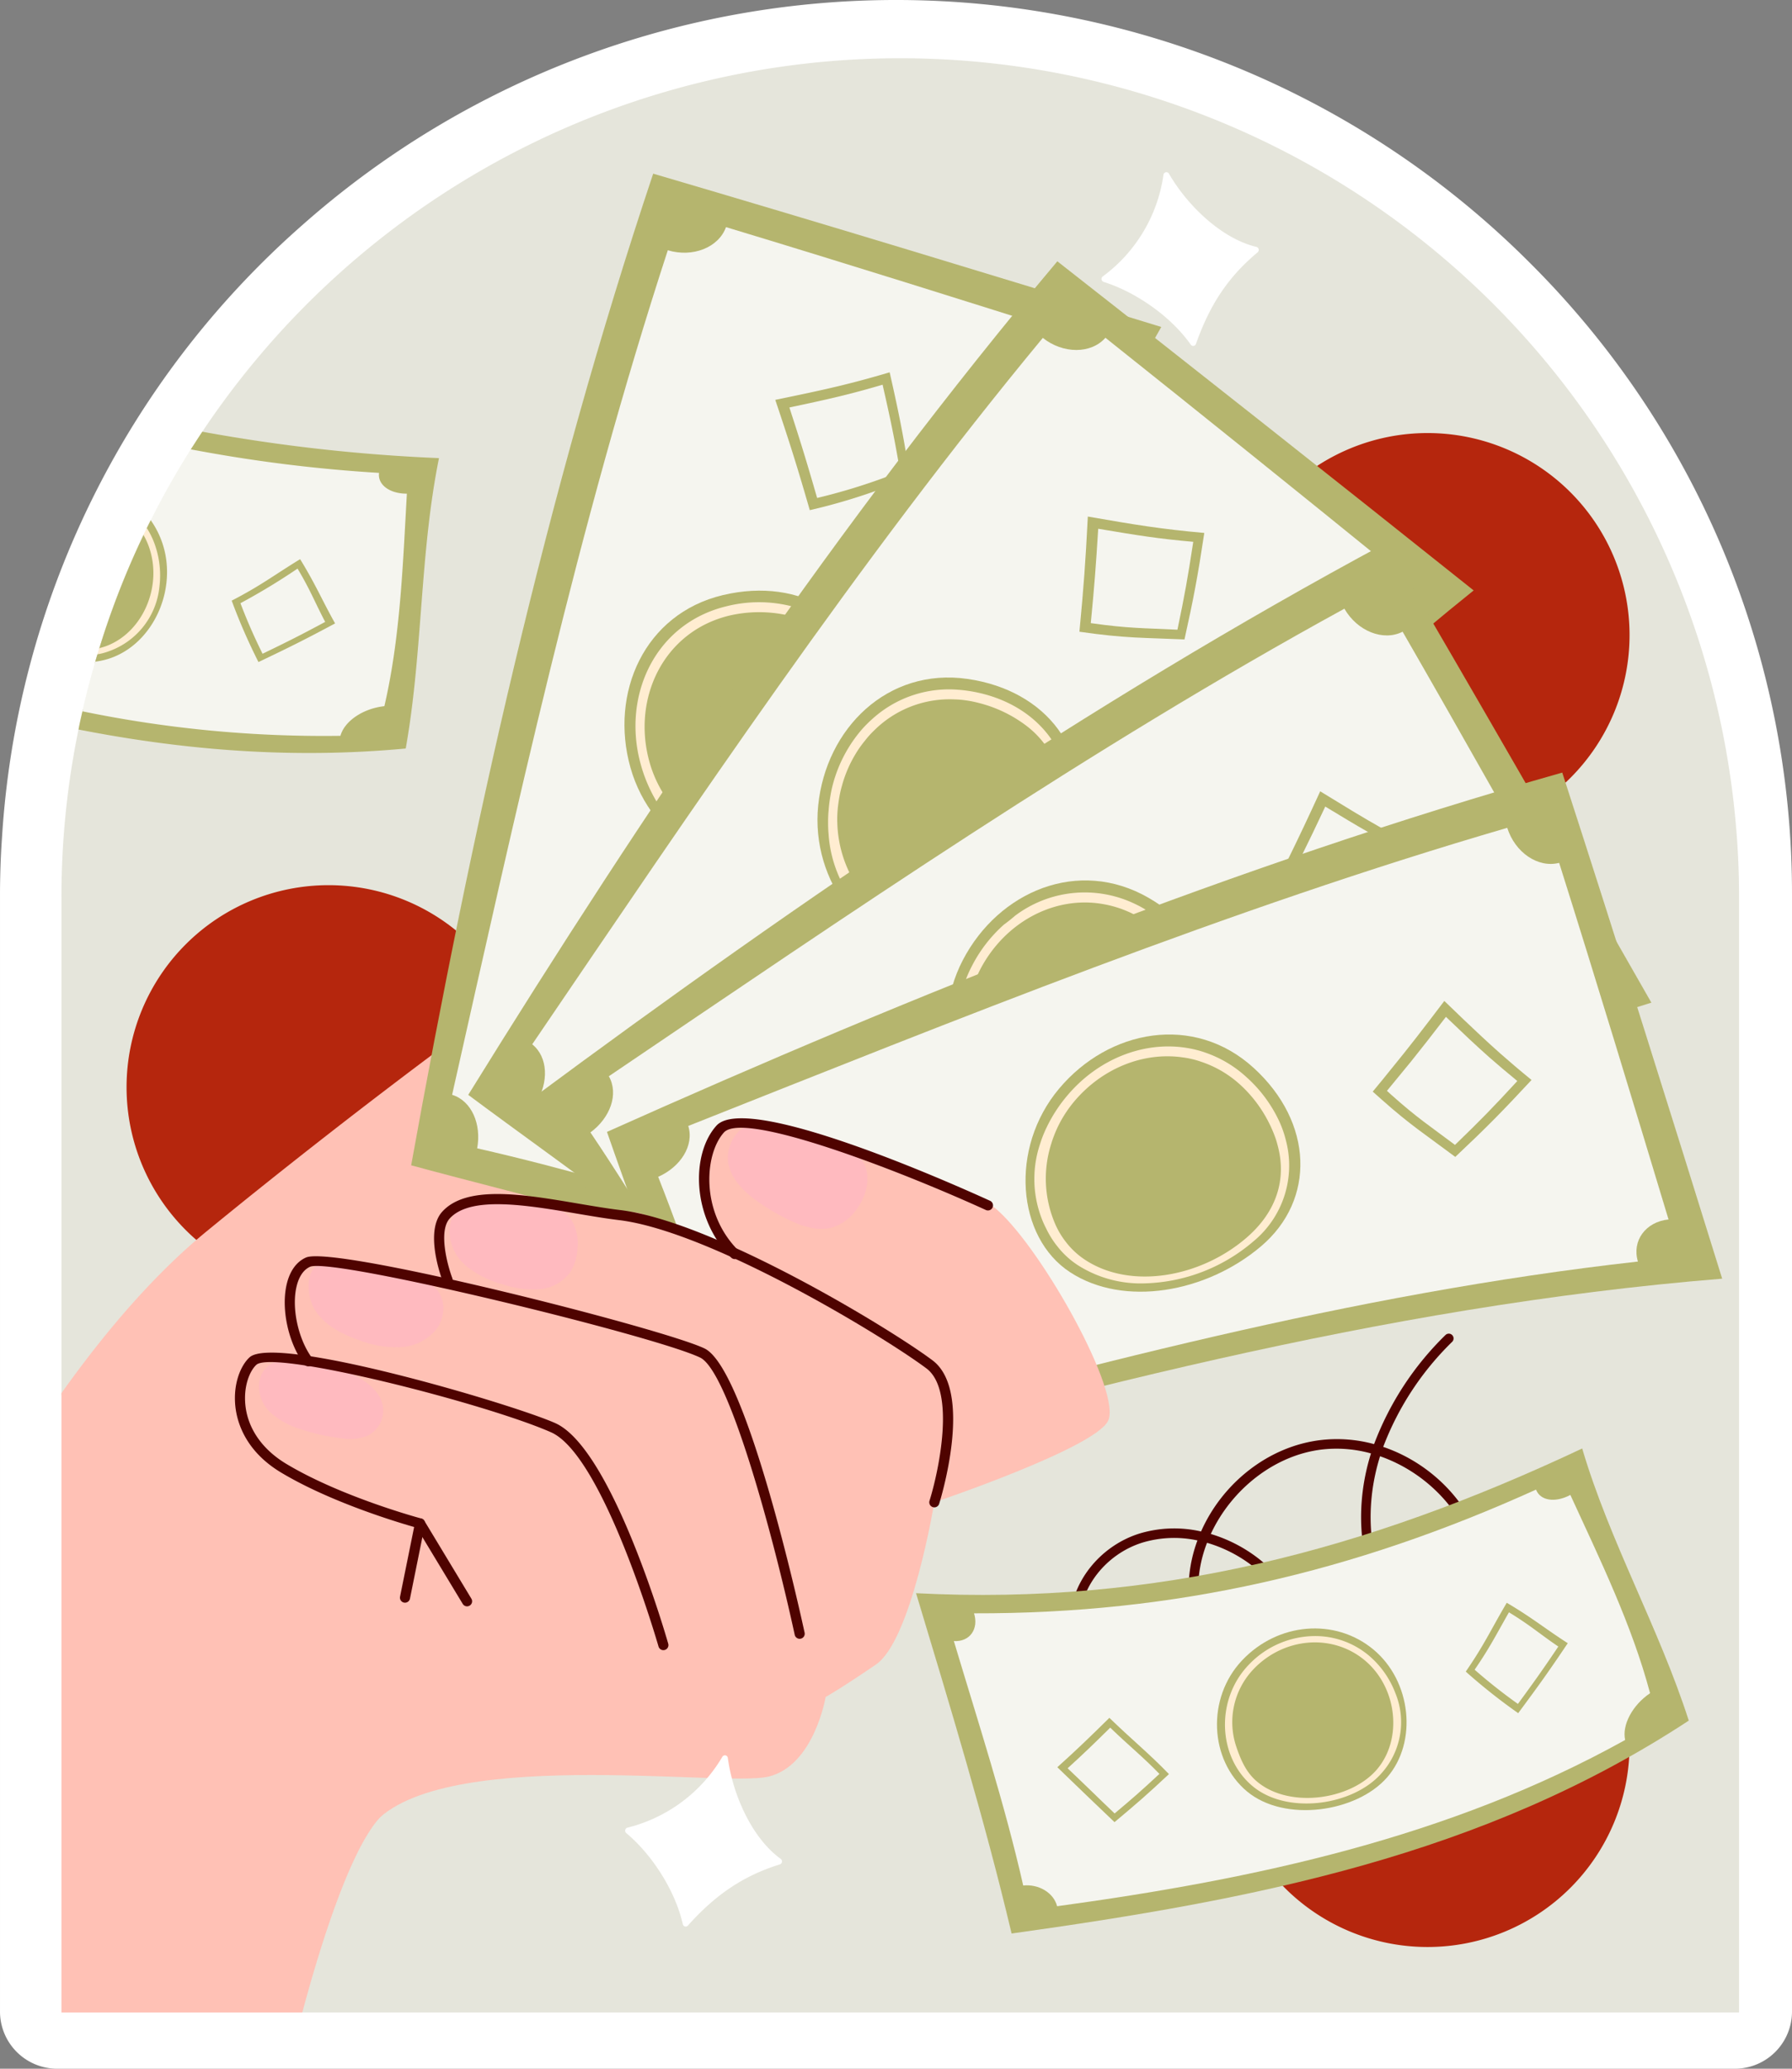
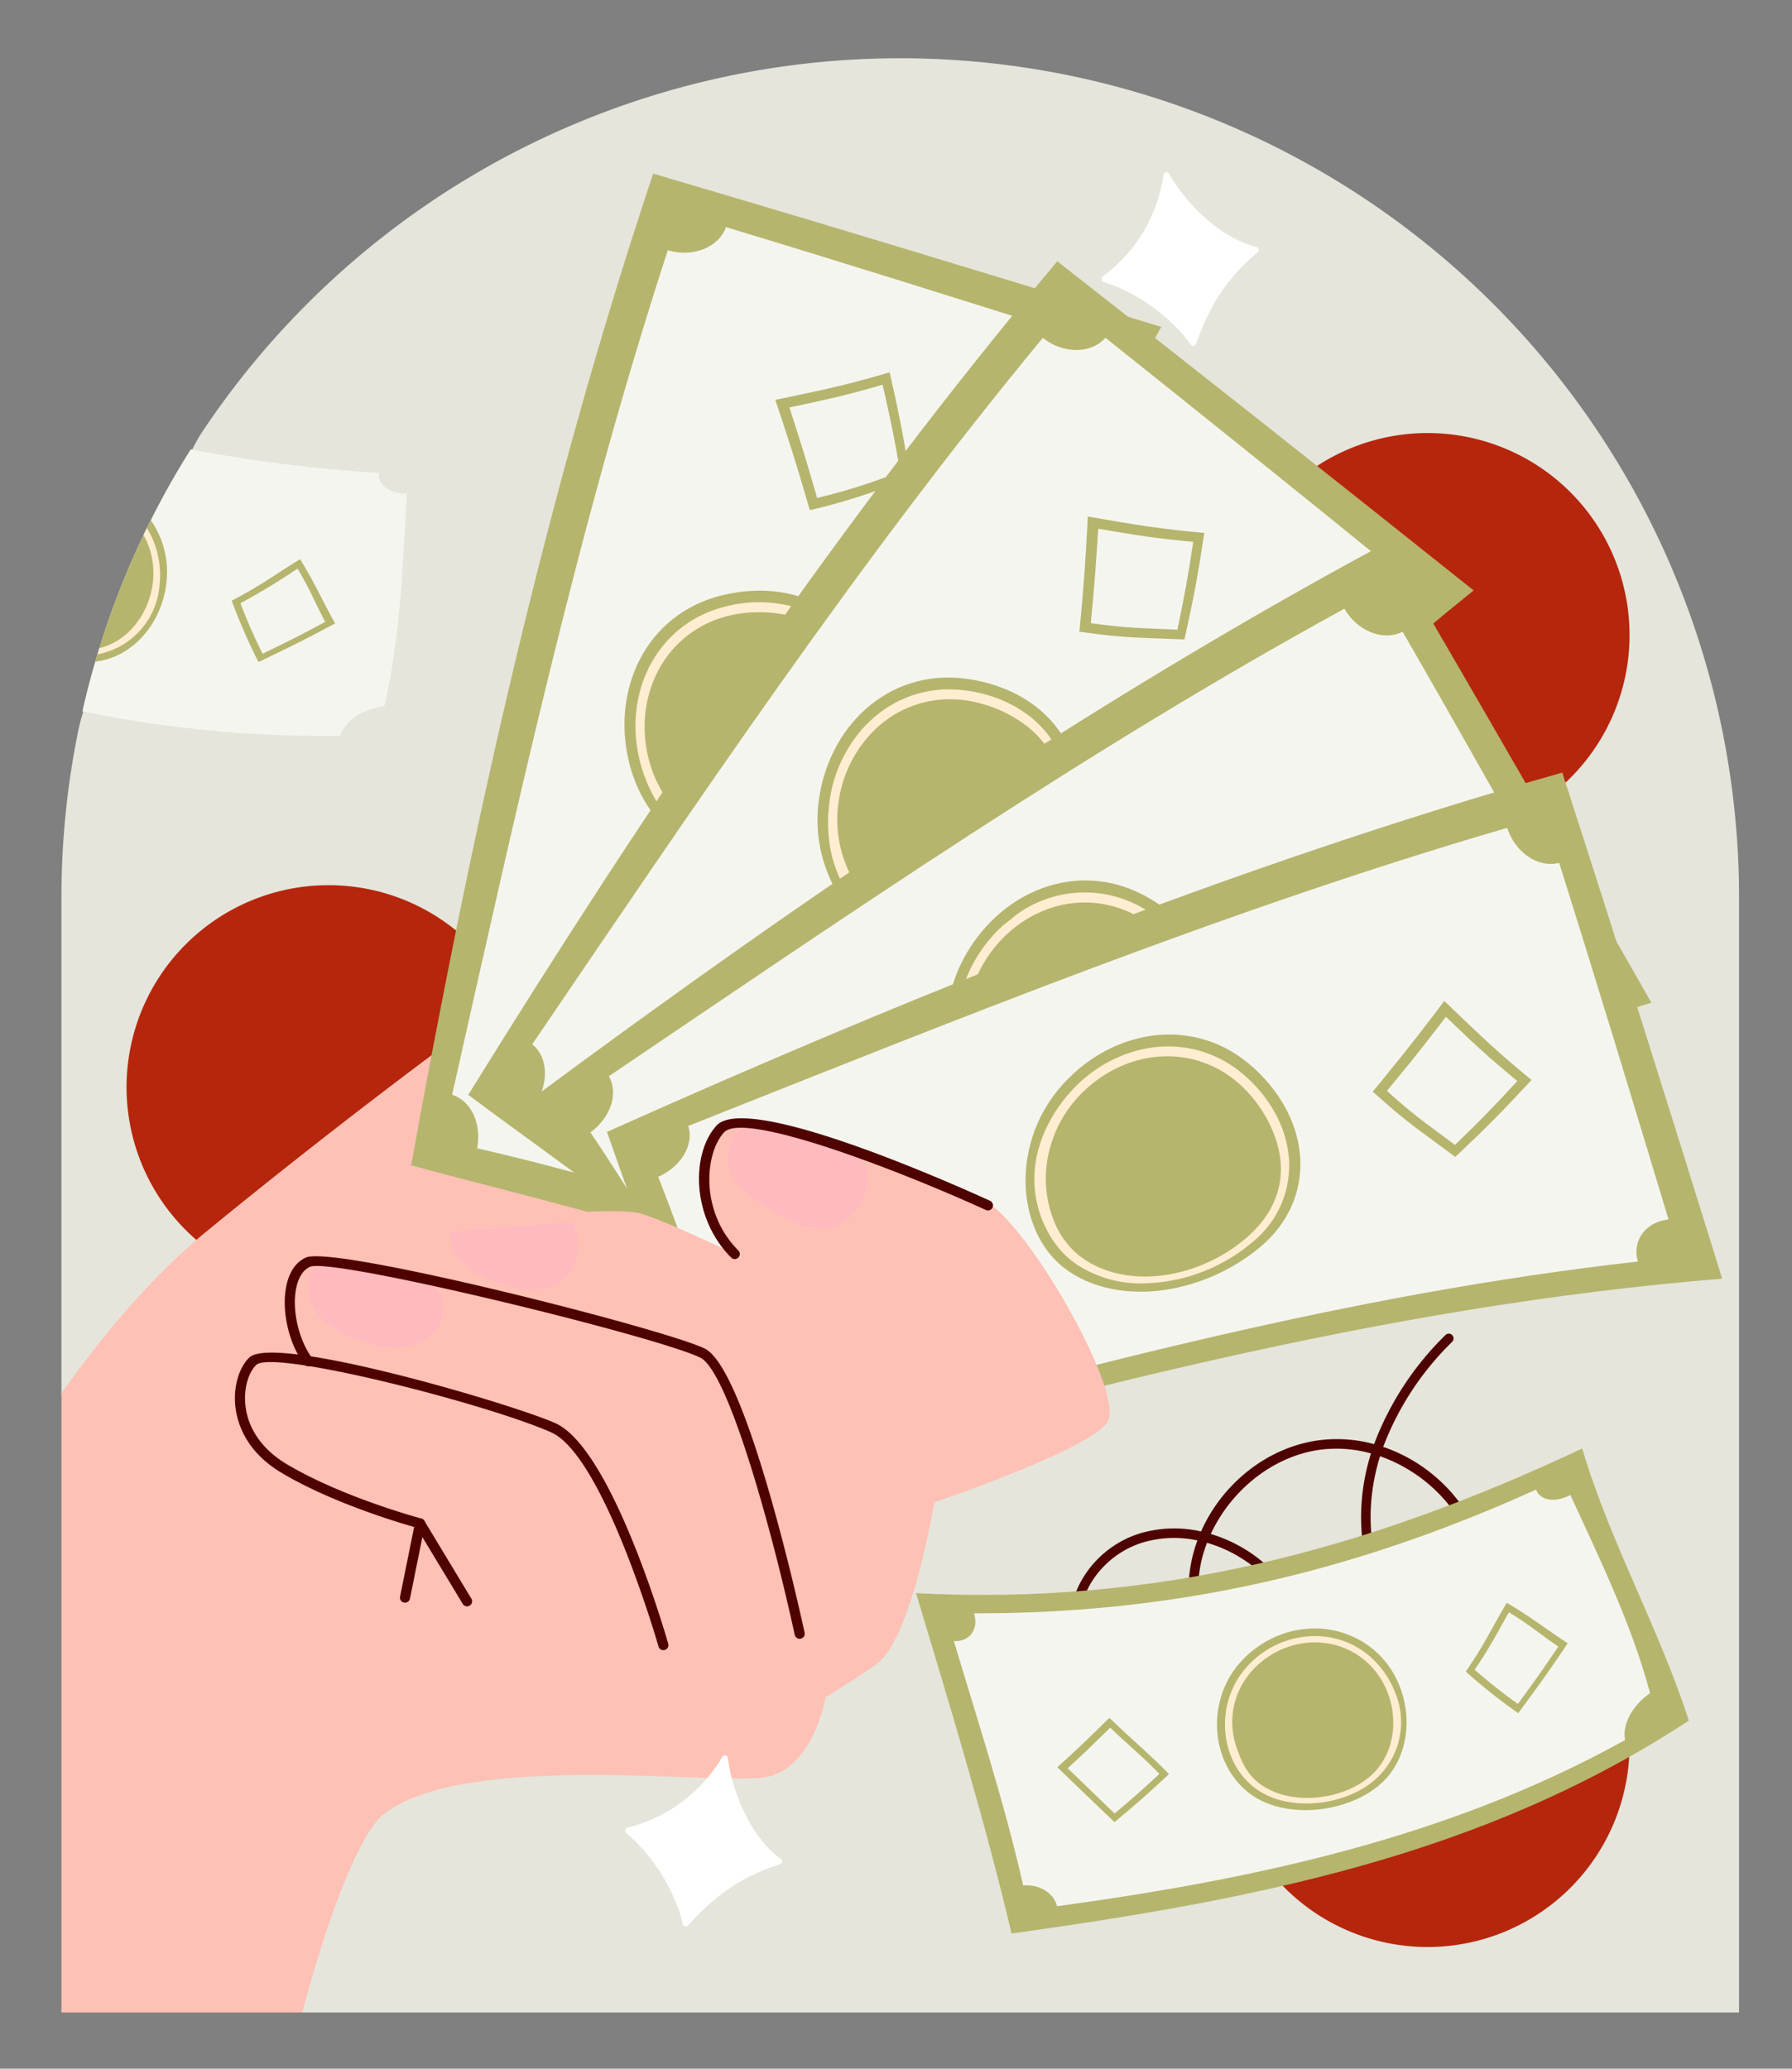
<svg xmlns="http://www.w3.org/2000/svg" id="fa27bbeb-1f2d-4e0c-8e47-941cb6c3d3fa" data-name="Ebene 4" width="438" height="505.558" viewBox="0 0 438 505.558">
  <rect x="0" y="0" width="438" height="505.558" fill="#808080" stroke="none" />
  <defs>
    <style>
      .f88e40c3-a27e-45ca-8c80-36510afa6d8c {
        fill: none;
      }

      .a434459c-e939-43cf-90d1-c2a02b2fed81 {
        clip-path: url(#a3576bf0-65d4-443b-80d7-38e81703d757);
      }

      .b720200f-adbd-4e86-b7e2-3e7586008d46 {
        fill: #fff;
      }

      .e0c93f9e-52b7-4f82-81cc-e63cd7a2d1cd {
        fill: #e5e5db;
      }

      .e86d1f76-9421-45a6-8203-318135d985fb {
        fill: #4f0300;
      }

      .bd8be7bd-10f6-4d0b-a113-46f8cfd3f7bd {
        fill: #b5260d;
      }

      .bdcd90db-0baf-4540-bfa8-1cb0b23f87c0 {
        fill: #ffc1b5;
      }

      .b0a1fe9b-4362-4f3b-93c4-91852eecf650 {
        fill: #b5b56e;
      }

      .e06663e2-8b2a-4b19-9066-8d564ad08d50 {
        fill: #f5f5ef;
      }

      .a79763e2-f96c-412b-843f-b70cda1baca5 {
        fill: #ffedd1;
      }

      .a4faa4ae-7ea2-47c8-95d6-dc098ccca34e {
        fill: #ffbabf;
      }
    </style>
    <clipPath id="a3576bf0-65d4-443b-80d7-38e81703d757" transform="translate(-43.912 -3.221)">
      <rect class="f88e40c3-a27e-45ca-8c80-36510afa6d8c" x="43.914" y="3.219" width="438" height="505.562" />
    </clipPath>
  </defs>
  <g class="a434459c-e939-43cf-90d1-c2a02b2fed81">
-     <path class="b720200f-adbd-4e86-b7e2-3e7586008d46" d="M417.756,67.374a218.921,218.921,0,0,0-299.853-9.232A217.129,217.129,0,0,0,44.391,208.065c-.314,4.546-.479,9.311-.479,14.154V494.803A13.981,13.981,0,0,0,57.892,508.779H467.933a13.978,13.978,0,0,0,13.98-13.976V222.219a217.482,217.482,0,0,0-64.157-154.845" transform="translate(-43.912 -3.221)" />
    <path class="e0c93f9e-52b7-4f82-81cc-e63cd7a2d1cd" d="M468.969,222.462v272.583H117.921l-38.368-25.55L58.929,343.988V222.462a203.156,203.156,0,0,1,4.17-40.959c2.96-14.383,18.601-39.53,18.041-38.969-.198.198,5.715-24.132,12.223-33.811a205.027,205.027,0,0,1,374.954,97.524q.661,8.039.653,16.215" transform="translate(-43.912 -3.221)" />
    <path class="e86d1f76-9421-45a6-8203-318135d985fb" d="M381.224,359.103q-.313 1-.581,1.996c-3.233,12.018-1.883,24.429,3.712,34.054,1.391,2.396,5.213,7.974,10.64,8.029,3.517.031,7.048-2.441,8.784-6.163,1.48-3.162,1.801-7.106.957-11.717-2.211-12.049-11.932-22.18-23.513-26.199m-42.288,21.151a31.649,31.649,0,0,0-2.16,12.565c.14,3.606.984,8.672,4.221,12.349,2.577,2.926,7.315,4.977,11.389,3.22,4.484-1.931,6.132-7.581,5.134-11.926-1.224-5.319-5.469-9.208-8.819-11.533a33.518,33.518,0,0,0-9.765-4.676m10.278,31.087a13.58,13.58,0,0,1-9.964-4.631c-2.922-3.319-4.584-8.091-4.806-13.802a34.485,34.485,0,0,1,2.147-13.231,26.948,26.948,0,0,0-13.536.557c-8.88,2.816-15.306,11.057-15.275,19.596a1.163,1.163,0,0,1-1.162,1.169,1.259,1.259,0,0,1-1.169-1.162c-.031-9.53,7.079-18.707,16.902-21.821a29.414,29.414,0,0,1,15.125-.53c5.202-11.785,16.496-20.929,29.529-22.371a34.361,34.361,0,0,1,12.76,1.025,73.449,73.449,0,0,1,17.446-26.657,1.165,1.165,0,0,1,1.651,1.644A71.217,71.217,0,0,0,381.993,356.816c12.408,4.201,22.628,14.954,25.041,28.066.933,5.1.55,9.516-1.138,13.125-2.119,4.532-6.559,7.499-10.921,7.506-6.385-.065-10.657-5.787-12.633-9.191-5.903-10.155-7.342-23.215-3.944-35.828.188-.694.386-1.388.605-2.082a31.425,31.425,0,0,0-11.741-.984c-11.847,1.313-22.392,9.837-27.406,20.669a35.814,35.814,0,0,1,10.179,4.919c3.685,2.56,8.371,6.877,9.759,12.924,1.213,5.277-.878,12.179-6.484,14.588a10.352,10.352,0,0,1-4.095.813" transform="translate(-43.912 -3.221)" />
    <path class="bd8be7bd-10f6-4d0b-a113-46f8cfd3f7bd" d="M124.216,219.542a49.37,49.37,0,1,1-49.37,49.37A49.371,49.371,0,0,1,124.216,219.542" transform="translate(-43.912 -3.221)" />
    <path class="bd8be7bd-10f6-4d0b-a113-46f8cfd3f7bd" d="M392.835,380.296a49.37,49.37,0,1,1-49.37,49.37A49.371,49.371,0,0,1,392.835,380.296" transform="translate(-43.912 -3.221)" />
    <path class="bd8be7bd-10f6-4d0b-a113-46f8cfd3f7bd" d="M392.835,109.051a49.37,49.37,0,1,1-49.37,49.37A49.371,49.371,0,0,1,392.835,109.051" transform="translate(-43.912 -3.221)" />
    <path class="bdcd90db-0baf-4540-bfa8-1cb0b23f87c0" d="M273.245,212.257a50.947,50.947,0,0,1-5.476,18.266c-.349.673-.697,1.374-1.118,2.047-.42.772-.885,1.538-1.35,2.307-.444.677-.885,1.354-1.354,2.027-3.493,5.059-6.87,9.718-10.087,13.956-.861,1.166-1.747,2.307-2.584,3.401-2.775,3.589-5.336,6.805-7.643,9.601-.885,1.07-1.723,2.071-2.492,3.004-1.282,1.514-2.471,2.864-3.521,4.078-.581.673-1.118,1.302-1.63,1.863-.28.304-.537.605-.793.885-.024.024-.024.048-.044.048-2.123,2.376-3.333,3.633-3.333,3.633l-.164.677-.092.349-.301,1.189-3.521,13.628-.557,2.167-.048.188v.024l-3.401,13.183-.116.396-.072.304-.044.208v.024l-.209.793-2.099,8.152-2.68,10.391c-.024.024,0,.024,0,.024l-.024.072-1.49,5.777-1.699,6.638-.793,3.008-12.442,48.318-10.692,41.519s-42.216.605-54.122,12.486a2.725,2.725,0,0,0-.256.28c-.024,0-.048.024-.072.044-7.362,7.831-14.701,31.313-19.127,47.832H58.929V343.682c10.948-15.378,22.877-29.218,35.503-39.561C111,290.538,130.032,275.604,149.395,261.091q4.297-3.215,8.641-6.429c6.433-4.731,12.862-9.413,19.199-13.932,5.684-4.078,11.324-8.015,16.82-11.789,8.155-5.616,16.051-10.859,23.53-15.61q1.256-.836,2.516-1.606c1.001-.629,1.982-1.258,2.96-1.866,7.667-4.751,14.793-8.921,21.178-12.346,1.025-.537,2.003-1.049,2.981-1.538.909-.489,1.794-.933,2.656-1.35.256-.116.489-.232.721-.349.769-.376,1.494-.725,2.215-1.073.837-.396,1.678-.769,2.468-1.118a82.035,82.035,0,0,1,7.991-3.1,6.72,6.72,0,0,1,8.668,4.731,53.756,53.756,0,0,1,1.118,5.8v.024c.092.721.188,1.466.256,2.235a52.882,52.882,0,0,1-.068,10.483" transform="translate(-43.912 -3.221)" />
    <path class="b0a1fe9b-4362-4f3b-93c4-91852eecf650" d="M232.13,313.813c26.934-79.473,53.927-157.573,95.617-230.688-41.338-12.684-82.69-25.28-124.182-37.465-26.203,78.236-44.527,161.172-59.156,242.344,29.628,8.026,59.05,14.527,87.721,25.81" transform="translate(-43.912 -3.221)" />
    <path class="e06663e2-8b2a-4b19-9066-8d564ad08d50" d="M233.643,292.48c23.174-66.618,45.908-132.265,79.039-194.71-5.048-1.586-6.963-7.028-4.279-11.977-28.975-9.16-57.957-18.27-87.044-27.068-1.801,4.997-8.162,7.489-14.223,5.653-21.999,67.462-37.141,137.198-52.72,206.393,4.778,1.47,7.216,7.198,6.125,13.084,21.407,4.86,42.551,11.191,63.614,17.35,1.931-5.828,5.951-9.574,9.489-8.726" transform="translate(-43.912 -3.221)" />
    <path class="b0a1fe9b-4362-4f3b-93c4-91852eecf650" d="M257.655,171.76c1.825,17.514-6.638,36.095-21.066,42.09-14.431,5.999-33.459-4.816-38.586-23.048-5.124-18.232,3.401-37.595,22.61-42.152,19.209-4.553,35.216,5.595,37.042,23.109" transform="translate(-43.912 -3.221)" />
    <path class="a79763e2-f96c-412b-843f-b70cda1baca5" d="M252.953,187.609a37.525,37.525,0,0,1-2.355,6.662,24.034,24.034,0,0,1-1.302,2.564,30.571,30.571,0,0,1-2.844,4.286,27.412,27.412,0,0,1-2.728,3.004,24.291,24.291,0,0,1-7.872,5.127,20.854,20.854,0,0,1-12.79.605,27.792,27.792,0,0,1-11.649-6.313,29.653,29.653,0,0,1-8.76-14.12c-4.31-15.446,3.357-31.849,19.524-35.763a32.343,32.343,0,0,1,13.604-.208,23.179,23.179,0,0,1,2.307.537,21.963,21.963,0,0,1,6.221,2.772c5.452,3.493,8.737,9.225,9.598,16.636a39.183,39.183,0,0,1,.256,4.379,35.828,35.828,0,0,1-.256,4.498,37.602,37.602,0,0,1-.954,5.336m2.888-11.392c-.024-1.189-.116-2.376-.232-3.565a24.296,24.296,0,0,0-18.314-21.294,32.43,32.43,0,0,0-15.819.024c-17.518,4.218-25.605,21.971-20.942,38.675a36.724,36.724,0,0,0,3.842,9.017,30.014,30.014,0,0,0,5.476,6.754,26.11,26.11,0,0,0,10.251,5.896c.489.161.981.301,1.47.417a23.324,23.324,0,0,0,14.605-.79,25.891,25.891,0,0,0,7.643-4.847,23.126,23.126,0,0,0,2.495-2.516,26.966,26.966,0,0,0,2.352-3.028,36.362,36.362,0,0,0,4.146-7.759,43.202,43.202,0,0,0,2.495-8.945,38.731,38.731,0,0,0,.441-4.03c.092-1.005.116-1.982.116-2.984,0-.349,0-.677-.024-1.025" transform="translate(-43.912 -3.221)" />
    <path class="b0a1fe9b-4362-4f3b-93c4-91852eecf650" d="M260.454,119.813a145.446,145.446,0,0,1-16.82,5.103c-2.54-8.808-3.89-13.235-6.781-22.111,9.738-2.071,14.448-3.121,22.785-5.568,1.726,7.619,2.635,11.837,3.821,18.591.14.885.304,1.818.468,2.796-1.258.42-2.399.817-3.473,1.189m4.823-6.361c-1.094-6.385-2.119-11.3-3.914-19.244-10.158,3.004-15.983,4.262-27.956,6.734,3.633,10.832,5.336,16.215,8.432,26.955A144.036,144.036,0,0,0,257.89,123.214c2.54-.885,5.199-1.863,8.504-3.004-.396-2.495-.769-4.707-1.118-6.758" transform="translate(-43.912 -3.221)" />
    <path class="b0a1fe9b-4362-4f3b-93c4-91852eecf650" d="M212.763,261.951c-.814.304-1.583.605-2.328.861-5.92,2.123-10.555,3.008-16.984,5.175-.14-.677-.28-1.33-.396-1.959-.581-2.748-1.049-5.031-1.49-7.267-.769-3.801-1.446-7.339-2.471-12.326a170.286,170.286,0,0,1,19.897-6.197c.444,1.839.865,3.493,1.258,5.007.725,2.775,1.377,5.103,2.027,7.527.024.072.048.14.072.208.397,1.494.793,3.008,1.186,4.683.28,1.118.561,2.307.865,3.613-.561.232-1.097.465-1.634.673m1.818-9.947a4.386,4.386,0,0,1-.116-.465c-.397-1.446-.793-2.892-1.19-4.402-.277-1.073-.581-2.215-.906-3.404-.513-1.931-1.049-4.054-1.654-6.474a182.915,182.915,0,0,0-24.09,7.571c1.258,6.221,2.095,10.599,3.028,15.306.653,3.24,1.326,6.638,2.191,10.928.653-.232,1.282-.444,1.911-.653,5.941-1.982,10.808-3.145,16.215-5.079.769-.256,1.559-.537,2.352-.861,1.466-.561,3.004-1.189,4.635-1.935-.814-4.126-1.583-7.362-2.376-10.531" transform="translate(-43.912 -3.221)" />
    <path class="b0a1fe9b-4362-4f3b-93c4-91852eecf650" d="M230.484,326.998C284.708,262.961,338.488,200.219,404.104,147.512q-50.697-40.463-101.759-80.434c-53.093,63.155-100.58,133.574-143.986,203.709,24.617,18.345,49.599,35.192,72.124,56.21" transform="translate(-43.912 -3.221)" />
    <path class="e06663e2-8b2a-4b19-9066-8d564ad08d50" d="M239.723,307.709c46.01-53.462,91.252-106.182,144.994-152.107-4.112-3.326-3.897-9.089.414-12.712Q349.744,114.158,314.1,85.764c-3.51,3.989-10.343,3.968-15.306.034C253.566,140.48,213.886,199.787,173.994,258.434c3.907,3.121,4.071,9.345.896,14.421,18.129,12.377,35.473,26.029,52.802,39.489,3.938-4.71,9.051-6.72,12.032-4.635" transform="translate(-43.912 -3.221)" />
    <path class="b0a1fe9b-4362-4f3b-93c4-91852eecf650" d="M306.37,204.231c-4.731,16.96-19.421,31.139-35.045,31.419s-29.354-16.762-27.43-35.602,16.96-33.726,36.501-30.91,30.704,18.133,25.974,35.093" transform="translate(-43.912 -3.221)" />
    <path class="a79763e2-f96c-412b-843f-b70cda1baca5" d="M302.298,204.361c-3.869,14.513-16.451,26.746-29.987,26.722a18.682,18.682,0,0,1-4.543-.561,20.595,20.595,0,0,1-5.66-2.304,23.305,23.305,0,0,1-4.495-3.404c-.468-.417-.933-.885-1.377-1.35a29.806,29.806,0,0,1-7.663-18.919,26.275,26.275,0,0,1,.092-3.586,3.336,3.336,0,0,1,.048-.489c.14-1.237.325-2.447.581-3.637.164-.745.373-1.466.581-2.211a30.426,30.426,0,0,1,3.076-7.014,26.07,26.07,0,0,1,2.352-3.353,22.136,22.136,0,0,1,2.307-2.564,26.142,26.142,0,0,1,19.596-7.55,23.434,23.434,0,0,1,2.793.236,26.824,26.824,0,0,1,3.028.605,32.244,32.244,0,0,1,11.673,5.544,22.623,22.623,0,0,1,4.474,4.471,19.797,19.797,0,0,1,3.681,8.227,24.715,24.715,0,0,1-.557,11.136m2.235-12.185a23.382,23.382,0,0,0-3.633-8.272c-3.637-5.288-9.485-9.318-16.94-11.18a36.328,36.328,0,0,0-3.774-.721c-.673-.096-1.35-.164-2.003-.212a27.841,27.841,0,0,0-20.337,6.501c-.721.605-1.422,1.258-2.099,1.935a25.499,25.499,0,0,0-1.839,2.047,33.854,33.854,0,0,0-6.689,13.7c-.301,1.422-.537,2.844-.697,4.31l-.072.841q-.138,1.466-.14,2.864c0,1.025.024,2.027.116,3.005a30.809,30.809,0,0,0,2.796,10.975,26.007,26.007,0,0,0,4.707,7.034,24.718,24.718,0,0,0,2.704,2.495,14.496,14.496,0,0,0,1.35,1.046,28.331,28.331,0,0,0,3.261,2.006,22.258,22.258,0,0,0,5.404,2.027,20.722,20.722,0,0,0,5.219.605,27.298,27.298,0,0,0,13.351-3.774,36.694,36.694,0,0,0,6.617-4.847c.745-.701,1.49-1.422,2.188-2.167a43.409,43.409,0,0,0,10.114-18.078,25.388,25.388,0,0,0,.397-12.141" transform="translate(-43.912 -3.221)" />
    <path class="b0a1fe9b-4362-4f3b-93c4-91852eecf650" d="M331.698,157.11c-8.176-.417-11.833-.277-21.178-1.606.889-9.133,1.237-13.744,1.818-23.065,9.81,1.654,14.585,2.423,23.229,3.192-1.33,8.737-2.099,13.047-3.869,21.479M309.798,129.458c-.581,11.416-1.002,17.032-2.051,28.144,11.392,1.654,15.798,1.442,25.676,1.887,2.259-10.182,3.237-15.402,4.843-26.025-10.531-.954-16.424-1.911-28.469-4.006" transform="translate(-43.912 -3.221)" />
    <path class="b0a1fe9b-4362-4f3b-93c4-91852eecf650" d="M233.545,269.872a.841.841,0,0,0-.044.26c-.072.489-.14.978-.232,1.49a6.841,6.841,0,0,1-.701,0c-1.186.024-2.307.024-3.377-.024-5.592-.14-9.854-.861-15.446-1.258-.769-.072-1.586-.116-2.423-.164.373-2.119.697-3.982,1.001-5.708.14-.861.304-1.699.441-2.516.26-1.466.513-2.864.769-4.286.328-1.771.653-3.61,1.049-5.66.024-.208.048-.42.092-.629.164-.909.328-1.866.513-2.868,1.282.024,2.471.072,3.589.096,5.8.232,9.878.557,17.196,1.466-.632,4.567-.981,7.92-1.354,11.228-.304,2.68-.605,5.36-1.073,8.572m-11.485-23.506c-2.587-.116-5.312-.188-8.596-.232-.072.349-.116.673-.188,1.001-.349,2.051-.697,3.89-1.001,5.64a1.114,1.114,0,0,0-.044.277c-.629,3.473-1.213,6.477-1.794,9.762-.164.817-.304,1.654-.468,2.516-.373,2.143-.79,4.45-1.258,7.106h.232c5.78.232,10.37.817,15.238,1.142,2.239.164,4.519.28,7.014.256.817,0,1.654,0,2.516-.044.465,0,.954-.024,1.446-.048h.044v-.048c.072-.373.14-.769.208-1.118.14-.814.28-1.606.397-2.376.092-.444.164-.885.212-1.306.489-3.097.814-5.824,1.138-8.665.42-3.541.841-7.318,1.518-12.302-7.038-.909-11.58-1.33-16.612-1.562" transform="translate(-43.912 -3.221)" />
    <path class="b0a1fe9b-4362-4f3b-93c4-91852eecf650" d="M219.861,350.829c74.059-39.451,147.223-77.867,227.68-102.576-21.431-37.561-42.931-75.061-64.817-112.358-72.678,39.051-142.837,86.925-209.096,136.042,16.089,26.145,33.073,51.035,46.233,78.892" transform="translate(-43.912 -3.221)" />
    <path class="e06663e2-8b2a-4b19-9066-8d564ad08d50" d="M235.577,336.322c62.516-32.666,124.045-64.919,190.957-87.721-2.591-4.614-.26-9.888,5.086-11.659-14.838-26.521-29.713-53.007-44.879-79.34-4.737,2.406-11.078-.137-14.233-5.626-62.239,34.081-121.037,74.521-179.786,114.262,2.478,4.344.332,10.186-4.498,13.727,12.267,18.205,23.335,37.301,34.461,56.213,5.401-2.919,10.897-2.895,12.893.144" transform="translate(-43.912 -3.221)" />
    <path class="b0a1fe9b-4362-4f3b-93c4-91852eecf650" d="M335.76,264.817c-10.664,14.011-29.559,21.753-44.178,16.236s-21.079-26.428-12.326-43.221c8.757-16.796,28.23-25.065,45.347-15.224,17.114,9.841,21.821,28.199,11.157,42.21" transform="translate(-43.912 -3.221)" />
    <path class="a79763e2-f96c-412b-843f-b70cda1baca5" d="M334.423,259.389a23.681,23.681,0,0,1-1.282,2.259c-.373.608-.79,1.189-1.234,1.794-7.106,9.553-18.779,15.75-29.563,15.402a25.701,25.701,0,0,1-5.011-.653,20.799,20.799,0,0,1-14.421-12.117,24.387,24.387,0,0,1-1.979-5.824,29.493,29.493,0,0,1,1.979-18.916c.208-.444.42-.889.653-1.33,6.009-11.416,18.078-17.986,30.076-15.819a26.316,26.316,0,0,1,5.988,1.815c.441.188.885.396,1.33.629.441.212.885.444,1.326.701a30.82,30.82,0,0,1,7.13,5.636,31.354,31.354,0,0,1,4.262,5.5,20.486,20.486,0,0,1,1.959,18.174,21.843,21.843,0,0,1-1.213,2.748m-2.492-27.327a32.966,32.966,0,0,0-8.015-6.522c-.185-.14-.373-.236-.557-.352-.653-.373-1.306-.721-1.959-1.025a28.303,28.303,0,0,0-29.378,2.844q-1.328,1.154-2.724,2.167a34.611,34.611,0,0,0-7.691,9.854,30.746,30.746,0,0,0-1.583,3.469,33.348,33.348,0,0,0-2.423,10.022,27.68,27.68,0,0,0,1.07,10.271,25.9,25.9,0,0,0,2.331,5.431c.256.441.513.885.793,1.302A23.446,23.446,0,0,0,293,278.96a25.786,25.786,0,0,0,3.613,1.07,20.081,20.081,0,0,0,2.352.42,23.463,23.463,0,0,0,2.611.208c.325.024.629.024.954.024,11.392,0,23.602-6.57,31.125-16.612a23.174,23.174,0,0,0,1.398-2.071,16.034,16.034,0,0,0,1.213-2.215,16.6,16.6,0,0,0,1.166-2.748c3.004-8.528.954-17.753-5.5-24.976" transform="translate(-43.912 -3.221)" />
-     <path class="b0a1fe9b-4362-4f3b-93c4-91852eecf650" d="M376.712,230.409c-6.757-3.124-10.23-4.43-16.964-8.155-.673-.373-1.374-.769-2.119-1.189,1.866-3.586,3.285-6.405,4.659-9.177,1.726-3.473,3.333-6.85,5.547-11.556,4.238,2.564,7.383,4.474,10.459,6.221,3.1,1.747,6.081,3.357,9.97,5.312l-.697,1.19c-4.03,6.846-6.337,10.528-10.856,17.357m4.751-24.907c-4.426-2.492-8.713-5.127-14.865-8.901-3.121,6.805-5.264,11.324-7.779,16.451-1.33,2.676-2.772,5.544-4.522,8.969.817.465,1.562.909,2.307,1.302,8.343,4.683,12.534,6.176,20.83,9.926,5.612-8.248,8.432-12.722,13.443-21.202.232-.396.465-.79.697-1.186-3.89-1.959-7.034-3.637-10.111-5.36" transform="translate(-43.912 -3.221)" />
    <path class="b0a1fe9b-4362-4f3b-93c4-91852eecf650" d="M251.764,284.27a3.963,3.963,0,0,1-.256.468c-2.68,4.891-4.402,8.34-6.99,12.954l-.044.044c-.465.837-.978,1.726-1.538,2.656-.28-.092-.537-.208-.793-.301-1.723-.653-3.261-1.306-4.679-1.982-3.076-1.398-5.688-2.82-8.552-4.286-.373-.209-.769-.42-1.166-.605-1.374-.701-2.82-1.422-4.426-2.167a2.671,2.671,0,0,0-.256-.116c.024-.048.072-.116.092-.164,2.868-4.683,4.871-7.875,7.082-11.437.236-.352.444-.701.653-1.049a3.35,3.35,0,0,0,.212-.304c.79-1.282,1.651-2.656,2.608-4.194.304-.489.629-1.001.954-1.538.26.12.513.212.749.328.208.068.393.161.581.232,1.422.629,2.704,1.186,3.914,1.723,1.678.769,3.261,1.494,4.871,2.307,2.516,1.258,5.172,2.656,8.62,4.543-.584,1.005-1.097,1.959-1.61,2.844,0,.021,0,.021-.024.044m-6.197-9.714c-1.607-.793-3.192-1.538-4.891-2.259-.957-.444-1.982-.885-3.052-1.35-.584-.236-1.189-.489-1.818-.749-.465-.209-.978-.417-1.49-.629-.116-.044-.232-.116-.373-.161-.092.14-.164.277-.256.396-.072.116-.14.232-.188.325-.325.513-.629,1.025-.933,1.49-.489.769-.93,1.514-1.374,2.215-.909,1.442-1.723,2.772-2.54,4.05,0,.024-.024.024-.024.048-.185.304-.373.605-.557.885-1.911,3.076-3.753,5.965-5.965,9.53-.721,1.166-1.49,2.399-2.307,3.726,2.704,1.189,5.079,2.355,7.339,3.497.28.14.557.277.817.417,2.933,1.47,5.708,2.892,8.781,4.266,1.19.537,2.423,1.049,3.729,1.562.697.277,1.442.557,2.191.814.349.14.721.28,1.094.397.068.024.116.048.185.072.212-.352.42-.701.653-1.025.769-1.258,1.47-2.423,2.123-3.565.024-.024.024-.048.044-.048,1.422-2.468,2.656-4.707,3.914-7.034.957-1.771,1.959-3.613,3.076-5.66a2.341,2.341,0,0,1,.188-.352c.068-.116.116-.232.185-.349.793-1.422,1.63-2.96,2.587-4.659-4.495-2.516-7.851-4.286-11.136-5.848" transform="translate(-43.912 -3.221)" />
    <path class="b0a1fe9b-4362-4f3b-93c4-91852eecf650" d="M220.416,366.833c80.82-22.573,160.539-44.325,244.429-51.127-12.835-41.294-25.755-82.543-39.089-123.679-79.384,22.481-158.208,54.115-233.491,87.81,10.08,28.992,21.301,56.959,28.151,86.996" transform="translate(-43.912 -3.221)" />
    <path class="e06663e2-8b2a-4b19-9066-8d564ad08d50" d="M238.888,356.052c68.084-18.434,135.116-36.676,205.367-44.53-1.535-5.062,1.88-9.711,7.479-10.288-8.778-29.095-17.596-58.162-26.733-87.147-5.144,1.33-10.787-2.516-12.688-8.559-68.122,19.876-134.248,46.698-200.179,72.856,1.483,4.775-1.873,10.015-7.352,12.435,8.06,20.419,14.756,41.451,21.544,62.318,5.906-1.689,11.266-.482,12.561,2.916" transform="translate(-43.912 -3.221)" />
    <path class="b0a1fe9b-4362-4f3b-93c4-91852eecf650" d="M352.122,307.805c-13.433,11.386-33.552,14.872-46.639,6.341-13.091-8.535-14.893-30.349-2.724-44.862,12.168-14.516,32.964-18.396,47.559-5.1,14.592,13.296,15.238,32.236,1.805,43.621" transform="translate(-43.912 -3.221)" />
    <path class="a79763e2-f96c-412b-843f-b70cda1baca5" d="M348.659,305.636c-11.321,9.83-28.609,12.883-39.79,5.288a19.122,19.122,0,0,1-4.31-4.03,20.257,20.257,0,0,1-2.775-4.635,27.987,27.987,0,0,1-.954-19.432c.209-.721.465-1.446.745-2.167q.349-.907.769-1.815a30.026,30.026,0,0,1,4.17-6.501c6.85-8.108,16.984-12.138,26.63-10.695a18.712,18.712,0,0,1,1.911.349,19.546,19.546,0,0,1,2.235.629,26.658,26.658,0,0,1,9.762,5.688,31.957,31.957,0,0,1,6.918,9.109,31.584,31.584,0,0,1,1.794,4.214c.116.376.236.745.328,1.121,2.468,8.617-.212,16.608-7.434,22.877m9.53-23.81a25.629,25.629,0,0,0-2.003-5.404,33.358,33.358,0,0,0-7.643-9.994,28.562,28.562,0,0,0-10.018-5.965,20.997,20.997,0,0,0-2.259-.677c-.605-.164-1.213-.28-1.842-.396-10.668-1.911-22.016,2.516-29.635,11.556a36.124,36.124,0,0,0-5.007,7.687c-.304.605-.561,1.213-.817,1.818-.301.721-.557,1.446-.79,2.191a26.877,26.877,0,0,0,.256,18.123,21.378,21.378,0,0,0,1.142,2.587,22.377,22.377,0,0,0,2.888,4.59,20.678,20.678,0,0,0,4.867,4.45,28.552,28.552,0,0,0,15.914,4.471,42.527,42.527,0,0,0,27.003-10.251,24.016,24.016,0,0,0,7.944-24.788" transform="translate(-43.912 -3.221)" />
    <path class="b0a1fe9b-4362-4f3b-93c4-91852eecf650" d="M399.543,283.014c-6.153-4.614-9.273-6.617-15.426-12.114-.396-.352-.793-.725-1.21-1.097,2.283-2.796,4.146-5.031,5.893-7.175,2.656-3.309,5.079-6.405,8.528-10.904,2.143,2.051,3.982,3.797,5.66,5.38,1.747,1.634,3.357,3.1,5.011,4.57,2.047,1.791,4.17,3.586,6.778,5.729-5.985,6.501-9.037,9.622-15.234,15.61m11.088-22.32c-1.678-1.49-3.309-2.981-5.031-4.59-2.54-2.352-5.264-4.984-8.668-8.268-5.312,7.01-8.596,11.276-13.115,16.796-1.306,1.63-2.748,3.401-4.382,5.36.769.697,1.49,1.35,2.167,1.931,7.038,6.269,10.811,8.644,18.01,14.028,7.595-7.154,11.324-10.928,18.639-18.803-2.912-2.376-5.312-4.426-7.619-6.453" transform="translate(-43.912 -3.221)" />
    <path class="b0a1fe9b-4362-4f3b-93c4-91852eecf650" d="M253.79,322.55a107.377,107.377,0,0,1-11.833-9.085c-1.654-1.422-3.425-2.868-5.5-4.43.677-.697,1.306-1.35,1.911-1.955,1.33-1.398,2.54-2.656,3.705-3.845.188-.208.397-.396.584-.605,1.35-1.374,2.656-2.7,4.05-4.122.024-.024.024-.048.048-.048,1.514-1.559,3.121-3.213,5.031-5.172.072.048.164.116.232.164,1.073.769,2.075,1.49,3.008,2.188.441.304.885.653,1.326.981,3.845,2.84,6.898,5.36,11.765,9.622-6.057,6.73-8.665,10.227-14.328,16.308m4.126-27.772c-.701-.513-1.422-1.025-2.167-1.583-.697-.489-1.422-1.005-2.191-1.538-.581-.42-1.186-.861-1.839-1.306-.349.373-.701.721-1.049,1.073-2.307,2.376-4.286,4.379-6.149,6.265l-.048.048c-.769.79-1.538,1.583-2.328,2.352-.561.561-1.121,1.142-1.678,1.726-.256.256-.513.513-.745.769-1.398,1.398-2.844,2.864-4.426,4.519h-.024c-.42.441-.861.885-1.33,1.374-.304.304-.605.629-.933.954l.489.352c2.587,1.931,4.799,3.75,6.945,5.472a112.88,112.88,0,0,0,13.768,10.138c6.99-7.13,9.97-11.184,17.357-19.408-5.66-5.011-9.273-7.968-13.652-11.208" transform="translate(-43.912 -3.221)" />
    <path class="bdcd90db-0baf-4540-bfa8-1cb0b23f87c0" d="M222.315,277.563s54.327,11.502,65.432,21.414c11.102,9.912,30.534,44.811,26.965,51.551-3.568,6.744-42.432,19.828-42.432,19.828s-5.551,33.709-14.277,39.656c-8.723,5.947-12.291,7.93-12.291,7.93s-2.775,16.656-13.881,19.432c-11.102,2.775-82.485-7.93-97.551,12.691l13.481-66.225s-56.706-18.242-40.049-46.793l10.309-1.189s-13.084-8.726-1.586-23.4l35.691.793s-3.175-4.758,4.361-11.498c0,0,37.277-3.965,44.018-1.982S225.09,310.475,225.09,310.475s-18.639-21.411-2.775-32.913" transform="translate(-43.912 -3.221)" />
-     <path class="a4faa4ae-7ea2-47c8-95d6-dc098ccca34e" d="M107.237,341.276a8.803,8.803,0,0,0,2.95,7.284,19.066,19.066,0,0,0,7.099,3.886,47.424,47.424,0,0,0,10.158,2.266,11.874,11.874,0,0,0,6.204-.571,6.91,6.91,0,0,0,3.9-6.884c-.444-3.917-4.126-6.617-7.715-8.251-5.332-2.43-21.291-7.756-22.597,2.27" transform="translate(-43.912 -3.221)" />
    <path class="a4faa4ae-7ea2-47c8-95d6-dc098ccca34e" d="M121.095,323.668c2.468,3.65,6.662,5.732,10.828,7.151a25.101,25.101,0,0,0,9.858,1.63,12.09,12.09,0,0,0,8.754-4.331c2.034-2.666,2.423-6.669.434-9.372-1.641-2.229-4.45-3.206-7.092-4.023-6.358-1.959-13.194-3.893-19.917-3.264-5.77.54-5.435,8.405-2.864,12.209" transform="translate(-43.912 -3.221)" />
-     <path class="a4faa4ae-7ea2-47c8-95d6-dc098ccca34e" d="M153.779,304.268a11.321,11.321,0,0,0,4.307,8.521,24.15,24.15,0,0,0,8.795,4.317,22.735,22.735,0,0,0,8.771,1.186,10.432,10.432,0,0,0,7.595-4.098,11.753,11.753,0,0,0,1.798-5.804,11.254,11.254,0,0,0-1.162-6.508c-1.959-3.384-6.129-4.731-9.988-5.353-6.706-1.084-19.968-2.464-20.115,7.738" transform="translate(-43.912 -3.221)" />
+     <path class="a4faa4ae-7ea2-47c8-95d6-dc098ccca34e" d="M153.779,304.268a11.321,11.321,0,0,0,4.307,8.521,24.15,24.15,0,0,0,8.795,4.317,22.735,22.735,0,0,0,8.771,1.186,10.432,10.432,0,0,0,7.595-4.098,11.753,11.753,0,0,0,1.798-5.804,11.254,11.254,0,0,0-1.162-6.508" transform="translate(-43.912 -3.221)" />
    <path class="a4faa4ae-7ea2-47c8-95d6-dc098ccca34e" d="M222.022,288.015c.988,3.907,4.211,6.86,7.554,9.171a52.395,52.395,0,0,0,7.175,4.163c3.353,1.603,7.198,2.864,10.76,1.788a11.857,11.857,0,0,0,6.153-4.919c2.317-3.435,3.275-8.258.817-11.597-1.931-2.625-5.37-3.62-8.552-4.45-5.137-1.336-12.339-4.751-17.678-4.252-4.556.424-7.253,6.043-6.228,10.097" transform="translate(-43.912 -3.221)" />
    <path class="e86d1f76-9421-45a6-8203-318135d985fb" d="M223.504,310.921a1.249,1.249,0,0,1-.875-.362c-9.67-9.67-9.882-25.27-3.613-32.236,7.383-8.193,56.993,13.84,66.864,18.341a1.236,1.236,0,1,1-1.025,2.249c-22.224-10.128-59.259-24.224-64-18.936-4.775,5.305-5.804,19.507,3.521,28.835a1.236,1.236,0,0,1-.872,2.109" transform="translate(-43.912 -3.221)" />
-     <path class="e86d1f76-9421-45a6-8203-318135d985fb" d="M272.281,371.593a1.156,1.156,0,0,1-.369-.058,1.233,1.233,0,0,1-.81-1.548c2.242-7.157,6.477-26.927-.752-32.349-10.408-7.807-52.799-33.548-75.149-36.245-3.227-.39-6.679-.974-10.333-1.593-12.161-2.061-25.943-4.402-31.036,1.196-2.834,3.121-.499,11.591.639,14.595a1.235,1.235,0,0,1-2.311.875c-.475-1.248-4.508-12.346-.157-17.131,6.002-6.6,19.866-4.245,33.278-1.972,3.623.615,7.048,1.193,10.217,1.576,22.809,2.755,65.798,28.821,76.336,36.724,10.1,7.574,1.979,33.945,1.627,35.066a1.236,1.236,0,0,1-1.179.865" transform="translate(-43.912 -3.221)" />
    <path class="e86d1f76-9421-45a6-8203-318135d985fb" d="M239.363,403.716a1.24,1.24,0,0,1-1.207-.974c-5.527-25.427-16.246-64.451-23.12-67.753-11.191-5.373-89.898-24.538-95.333-22.19-1.894.831-2.796,2.885-3.216,4.464-1.415,5.271.219,13.115,3.715,17.859a1.236,1.236,0,1,1-1.989,1.466c-3.958-5.37-5.725-13.953-4.115-19.965.807-3.015,2.403-5.124,4.614-6.088,6.946-3.032,87.205,17.333,97.394,22.224,10.165,4.878,23.034,62.862,24.466,69.455a1.237,1.237,0,0,1-.947,1.473,1.348,1.348,0,0,1-.263.027" transform="translate(-43.912 -3.221)" />
    <path class="e86d1f76-9421-45a6-8203-318135d985fb" d="M206.056,406.492a1.237,1.237,0,0,1-1.19-.896c-.133-.468-13.474-46.701-26.275-52.351-15.959-7.038-67.879-20.29-72.029-16.482-1.62,1.497-3.148,5.216-2.673,9.844.591,5.746,4.146,10.845,10.008,14.363,13.563,8.138,32.8,13.3,32.991,13.348a1.254,1.254,0,0,1,.742.557l11.498,19.035a1.236,1.236,0,0,1-2.116,1.278l-11.245-18.615c-3.114-.865-20.495-5.896-33.145-13.484-8.832-5.298-10.801-12.445-11.191-16.232-.564-5.5,1.326-9.943,3.456-11.909,6.204-5.739,63.88,11.262,74.698,16.038,13.853,6.112,27.102,51.982,27.656,53.93a1.235,1.235,0,0,1-.848,1.528,1.284,1.284,0,0,1-.338.048" transform="translate(-43.912 -3.221)" />
    <path class="e86d1f76-9421-45a6-8203-318135d985fb" d="M142.906,394.891a1.257,1.257,0,0,1-.25-.024,1.235,1.235,0,0,1-.964-1.456l3.671-18.143a1.234,1.234,0,1,1,2.42.489l-3.668,18.143a1.237,1.237,0,0,1-1.21.991" transform="translate(-43.912 -3.221)" />
    <path class="b0a1fe9b-4362-4f3b-93c4-91852eecf650" d="M430.628,357.204c-52.877,24.921-103.971,38.398-162.812,35.37,8.299,27.597,16.707,55.106,23.349,83.165,59.064-8.261,115.117-18.922,165.516-52.033-7.335-22.785-19.292-43.642-26.052-66.502" transform="translate(-43.912 -3.221)" />
    <path class="e06663e2-8b2a-4b19-9066-8d564ad08d50" d="M419.346,367.256c-44.667,20.211-88.193,30.359-137.362,30.233,1.203,3.794-1.022,7.024-4.929,6.781,5.923,19.814,12.367,39.55,16.95,59.734,3.883-.39,7.465,1.829,8.285,5.066,48.41-6.607,95.887-16.772,138.838-40.624-.813-3.678,1.788-8.521,6.094-11.44-4.437-16.697-12.298-32.81-19.483-48.448-3.75,1.996-7.362,1.401-8.395-1.302" transform="translate(-43.912 -3.221)" />
    <path class="b0a1fe9b-4362-4f3b-93c4-91852eecf650" d="M347.519,408.966c8.757-9.246,22.699-10.411,32.061-2.649,9.359,7.762,10.835,22.692,3.37,31.262-7.462,8.569-25.054,11.092-34.242,3.442-9.184-7.65-9.947-22.809-1.189-32.055" transform="translate(-43.912 -3.221)" />
    <path class="a79763e2-f96c-412b-843f-b70cda1baca5" d="M380.322,435.8c-6.453,7.339-21.226,9.41-29.101,2.864-2.656-2.191-4.006-5.243-5.1-8.48a18.761,18.761,0,0,1,4.03-18.895c7.407-7.92,19.408-8.993,27.399-2.259s9.225,19.432,2.772,26.77m4.659-18.779a22.56,22.56,0,0,0-6.501-9.225,20.431,20.431,0,0,0-13.183-4.751,22.441,22.441,0,0,0-16.335,7.198c-8.012,8.528-7.362,22.457,1.121,29.494,8.456,7.058,24.531,4.775,31.453-3.121a18.658,18.658,0,0,0,3.445-19.596" transform="translate(-43.912 -3.221)" />
    <path class="b0a1fe9b-4362-4f3b-93c4-91852eecf650" d="M316.346,446.399c-4.334-4.122-6.477-6.289-11.488-11.04,4.218-3.845,6.269-5.848,10.415-9.926,4.939,4.751,7.807,6.942,12.021,11.3-4.402,4.098-6.569,5.985-10.948,9.666M315.065,423.033c-5.055,4.963-7.551,7.407-12.722,12.069,6.105,5.869,8.737,8.456,13.98,13.419,5.312-4.45,7.968-6.734,13.303-11.744-5.079-5.24-8.528-7.92-14.561-13.744" transform="translate(-43.912 -3.221)" />
    <path class="b0a1fe9b-4362-4f3b-93c4-91852eecf650" d="M414.92,419.631a132.106,132.106,0,0,1-10.579-8.364c3.774-5.496,5.219-8.48,8.388-14.024,5.219,3.169,7.595,5.336,12.069,8.364-3.962,5.893-5.988,8.713-9.878,14.024m-2.728-24.719c-3.914,6.638-5.428,10.158-10.018,16.82a141.609,141.609,0,0,0,12.814,10.158c4.731-6.385,7.246-9.834,12.114-17.101-5.52-3.541-8.689-6.221-14.91-9.878" transform="translate(-43.912 -3.221)" />
-     <path class="b0a1fe9b-4362-4f3b-93c4-91852eecf650" d="M151.211,115.176c-4.731,23.366-3.938,47.388-8.132,70.966-27.608,2.584-54.026.441-79.979-4.635.277-1.494.605-2.96.954-4.45.537-2.413,5.435-4.717,6.07-7.106.438-1.651-3.411-3.398-2.926-5.035.164-.605.349-1.21.537-1.794.085-.308,1.138-.598,1.234-.902.062-.198-.831-.417-.769-.608a201.97,201.97,0,0,1,10.787-27.632c.12-.26,1.005.304,1.131.038.147-.308-.465-1.439-.314-1.74.301-.629.629-1.282.954-1.911l14.896-3.38c.14-.208-5.25-13.744-5.11-13.953.933-1.446,1.863-2.888,2.82-4.31a418.266,418.266,0,0,0,57.847,6.453" transform="translate(-43.912 -3.221)" />
    <path class="e06663e2-8b2a-4b19-9066-8d564ad08d50" d="M143.36,123.866c-.978,17.169-1.583,35.086-5.5,51.931-5.172.561-9.735,3.609-10.74,7.246a291.847,291.847,0,0,1-63.067-5.988q1.364-6.117,3.145-12.138c.164-.605.352-1.213.537-1.794.14-.513.304-1.025.468-1.514a201.861,201.861,0,0,1,10.784-27.632c.256-.561.537-1.142.817-1.702.304-.629.629-1.282.954-1.911,2.844-5.708,5.988-11.276,9.389-16.704.14-.208.256-.417.397-.629a362.5,362.5,0,0,0,46.014,5.756c-.376,2.868,2.54,5.079,6.802,5.079" transform="translate(-43.912 -3.221)" />
    <path class="b0a1fe9b-4362-4f3b-93c4-91852eecf650" d="M71.439,163.869a18.025,18.025,0,0,1-4.238,1.049c.161-.605.349-1.213.533-1.794.072-.256.591-.509.667-.759.082-.256-.28-.509-.198-.755A201.876,201.876,0,0,1,78.99,133.978c.109-.243.855.058.974-.188.154-.321-.318-1.196-.161-1.514.304-.629.629-1.282.957-1.911a21.379,21.379,0,0,1,2.352,4.286C87.75,145.907,82.062,159.791,71.439,163.869" transform="translate(-43.912 -3.221)" />
    <path class="a79763e2-f96c-412b-843f-b70cda1baca5" d="M81.434,135.445a20.192,20.192,0,0,0-1.63-3.169c-.28.557-.561,1.142-.817,1.699a16.648,16.648,0,0,1,1.049,2.147c3.914,9.69-.933,21.479-10.066,24.952a14.398,14.398,0,0,1-1.771.537c-.161.489-.325,1.001-.465,1.514a14.976,14.976,0,0,0,2.912-.793,18.675,18.675,0,0,0,12.23-15.703,22.649,22.649,0,0,0-1.442-11.184" transform="translate(-43.912 -3.221)" />
    <path class="b0a1fe9b-4362-4f3b-93c4-91852eecf650" d="M102.682,150.635a158.937,158.937,0,0,0,13.956-8.456c3.145,5.243,4.238,8.248,6.758,13.023-6.245,3.357-9.369,4.915-15.309,7.783a134.167,134.167,0,0,1-5.404-12.349m14.585-10.763c-6.57,4.03-9.553,6.429-16.728,10.135a142.773,142.773,0,0,0,6.546,15.005c7.202-3.425,11.02-5.312,18.731-9.437-3.213-5.732-4.775-9.574-8.549-15.703" transform="translate(-43.912 -3.221)" />
    <path class="b720200f-adbd-4e86-b7e2-3e7586008d46" d="M336.237,87.249c3.268-9.266,7.677-16.222,15.067-22.364a.767.767,0,0,0-.301-1.326C342.587,61.559,334.203,53.575,329.636,45.679a.724.724,0,0,0-1.354.284,37.385,37.385,0,0,1-14.821,24.808.767.767,0,0,0,.198,1.343c7.879,2.468,16.482,8.473,21.301,15.34a.718.718,0,0,0,1.275-.205" transform="translate(-43.912 -3.221)" />
    <path class="b720200f-adbd-4e86-b7e2-3e7586008d46" d="M212.062,473.78c6.556-7.321,13.279-12.073,22.457-14.934a.765.765,0,0,0,.226-1.34c-7.017-5.055-11.727-15.631-12.937-24.675a.722.722,0,0,0-1.357-.25,37.42,37.42,0,0,1-23.161,17.285.765.765,0,0,0-.328,1.313c6.344,5.288,12.008,14.12,13.847,22.306a.717.717,0,0,0,1.254.294" transform="translate(-43.912 -3.221)" />
  </g>
</svg>